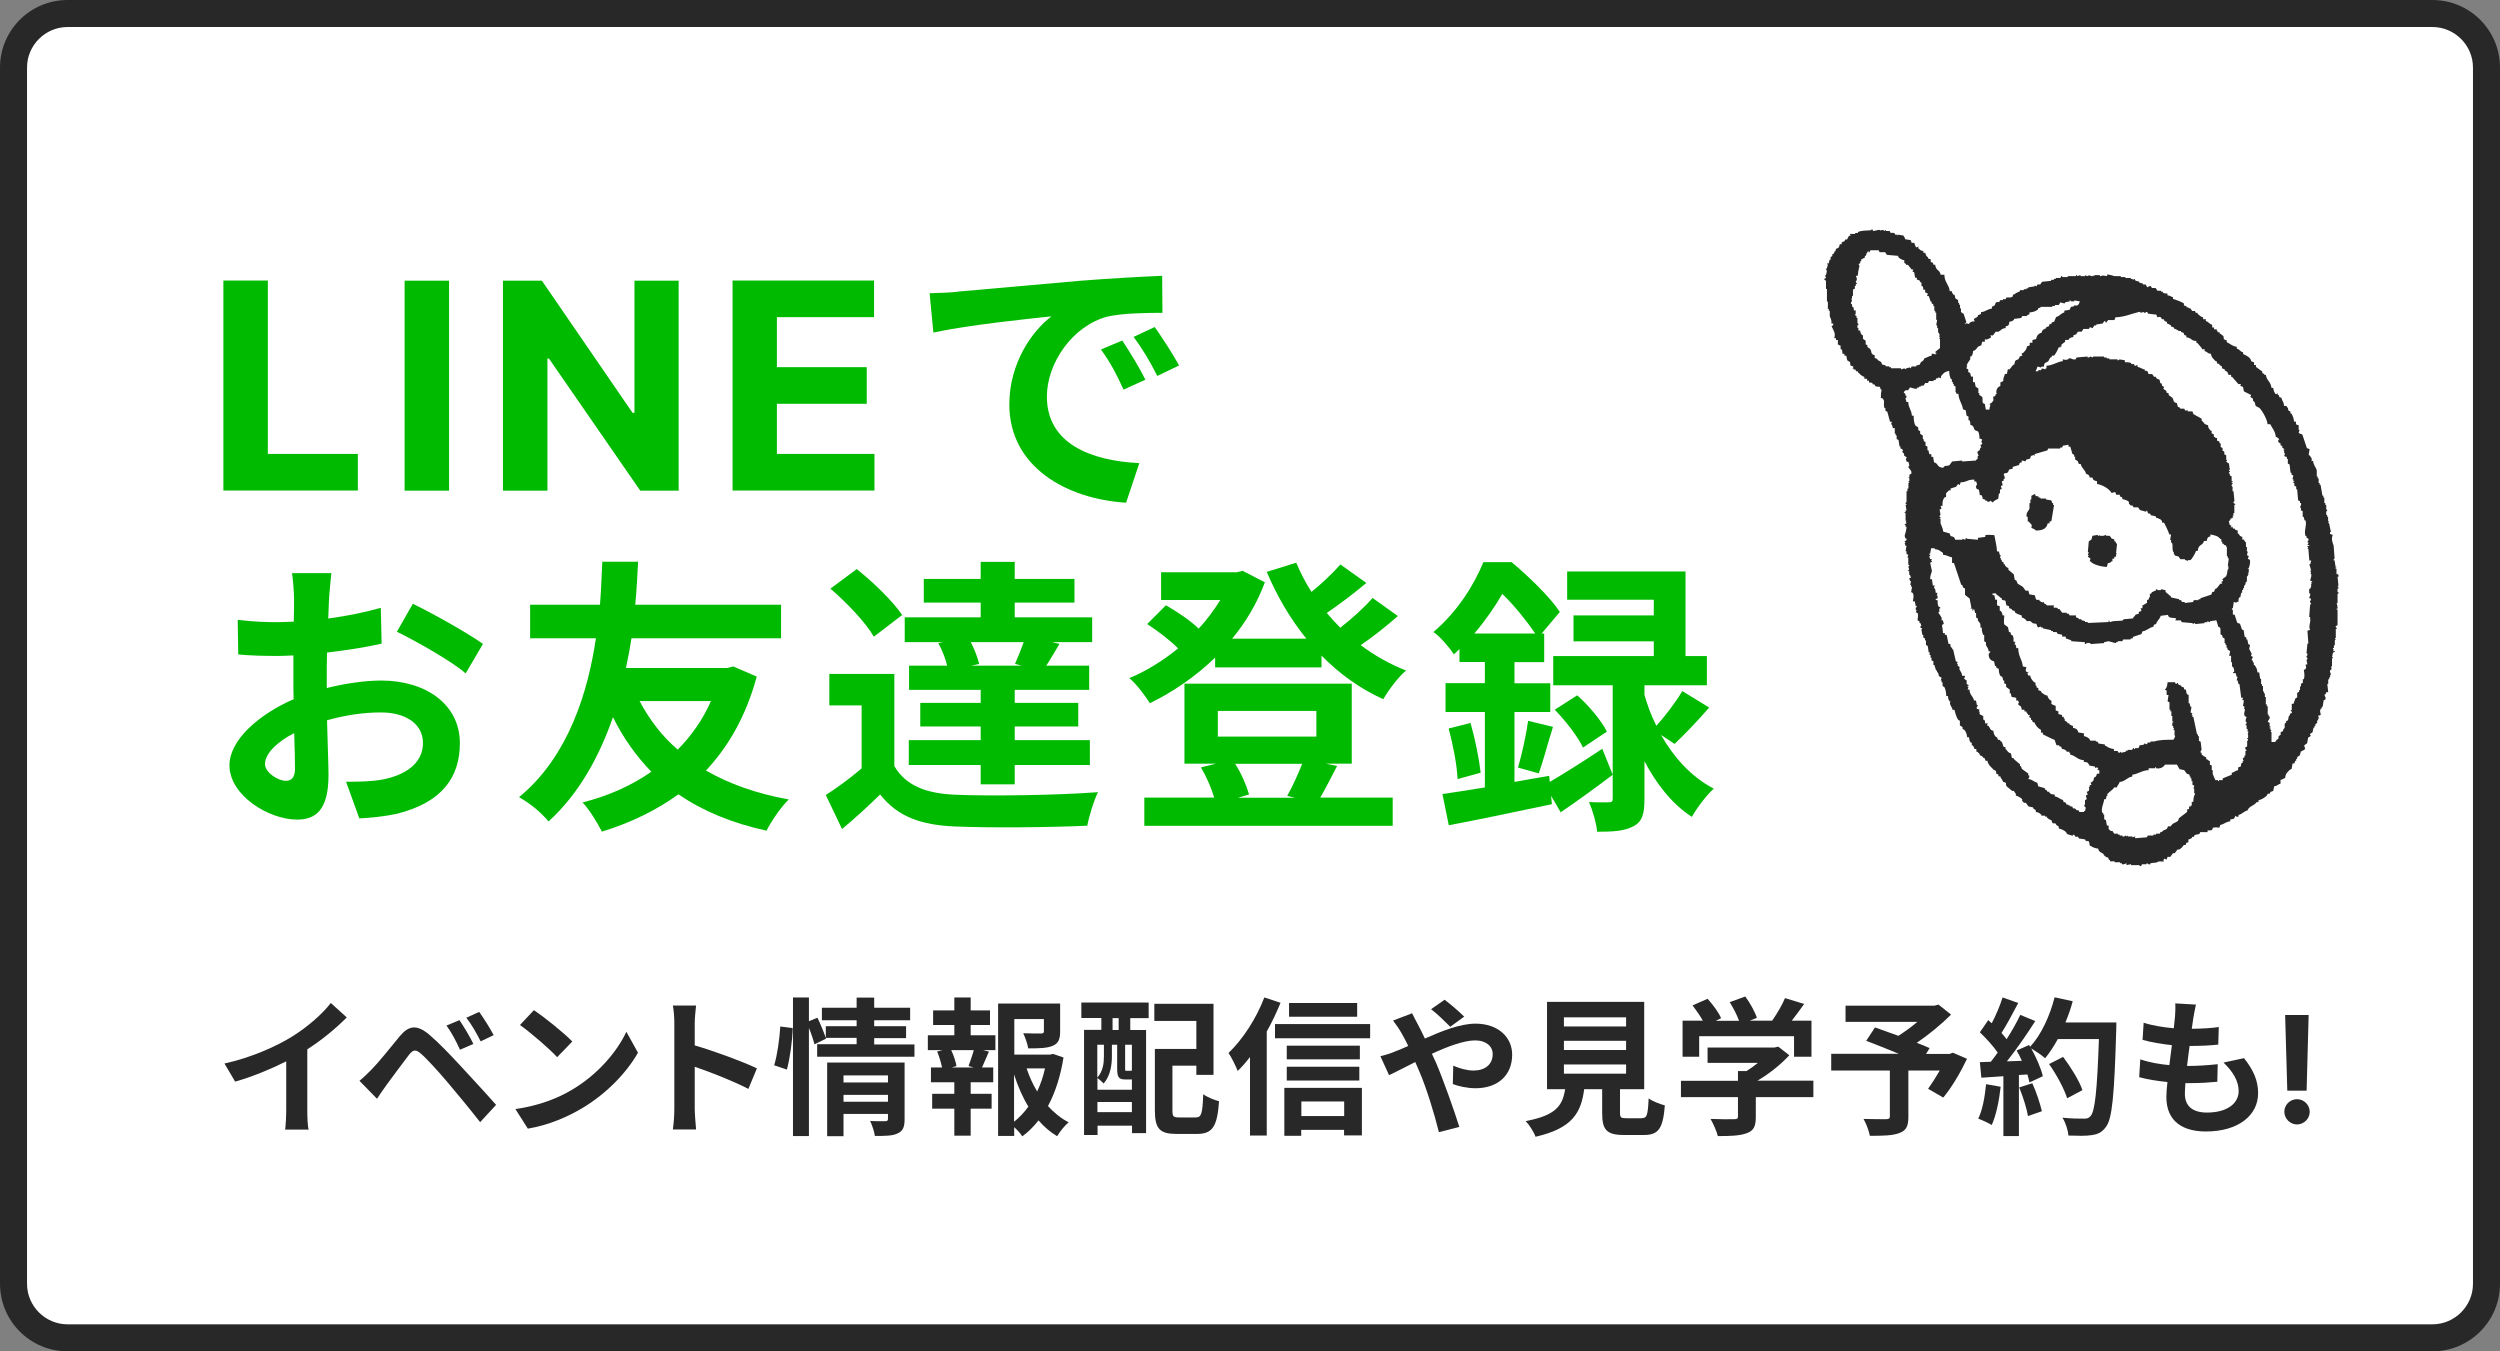
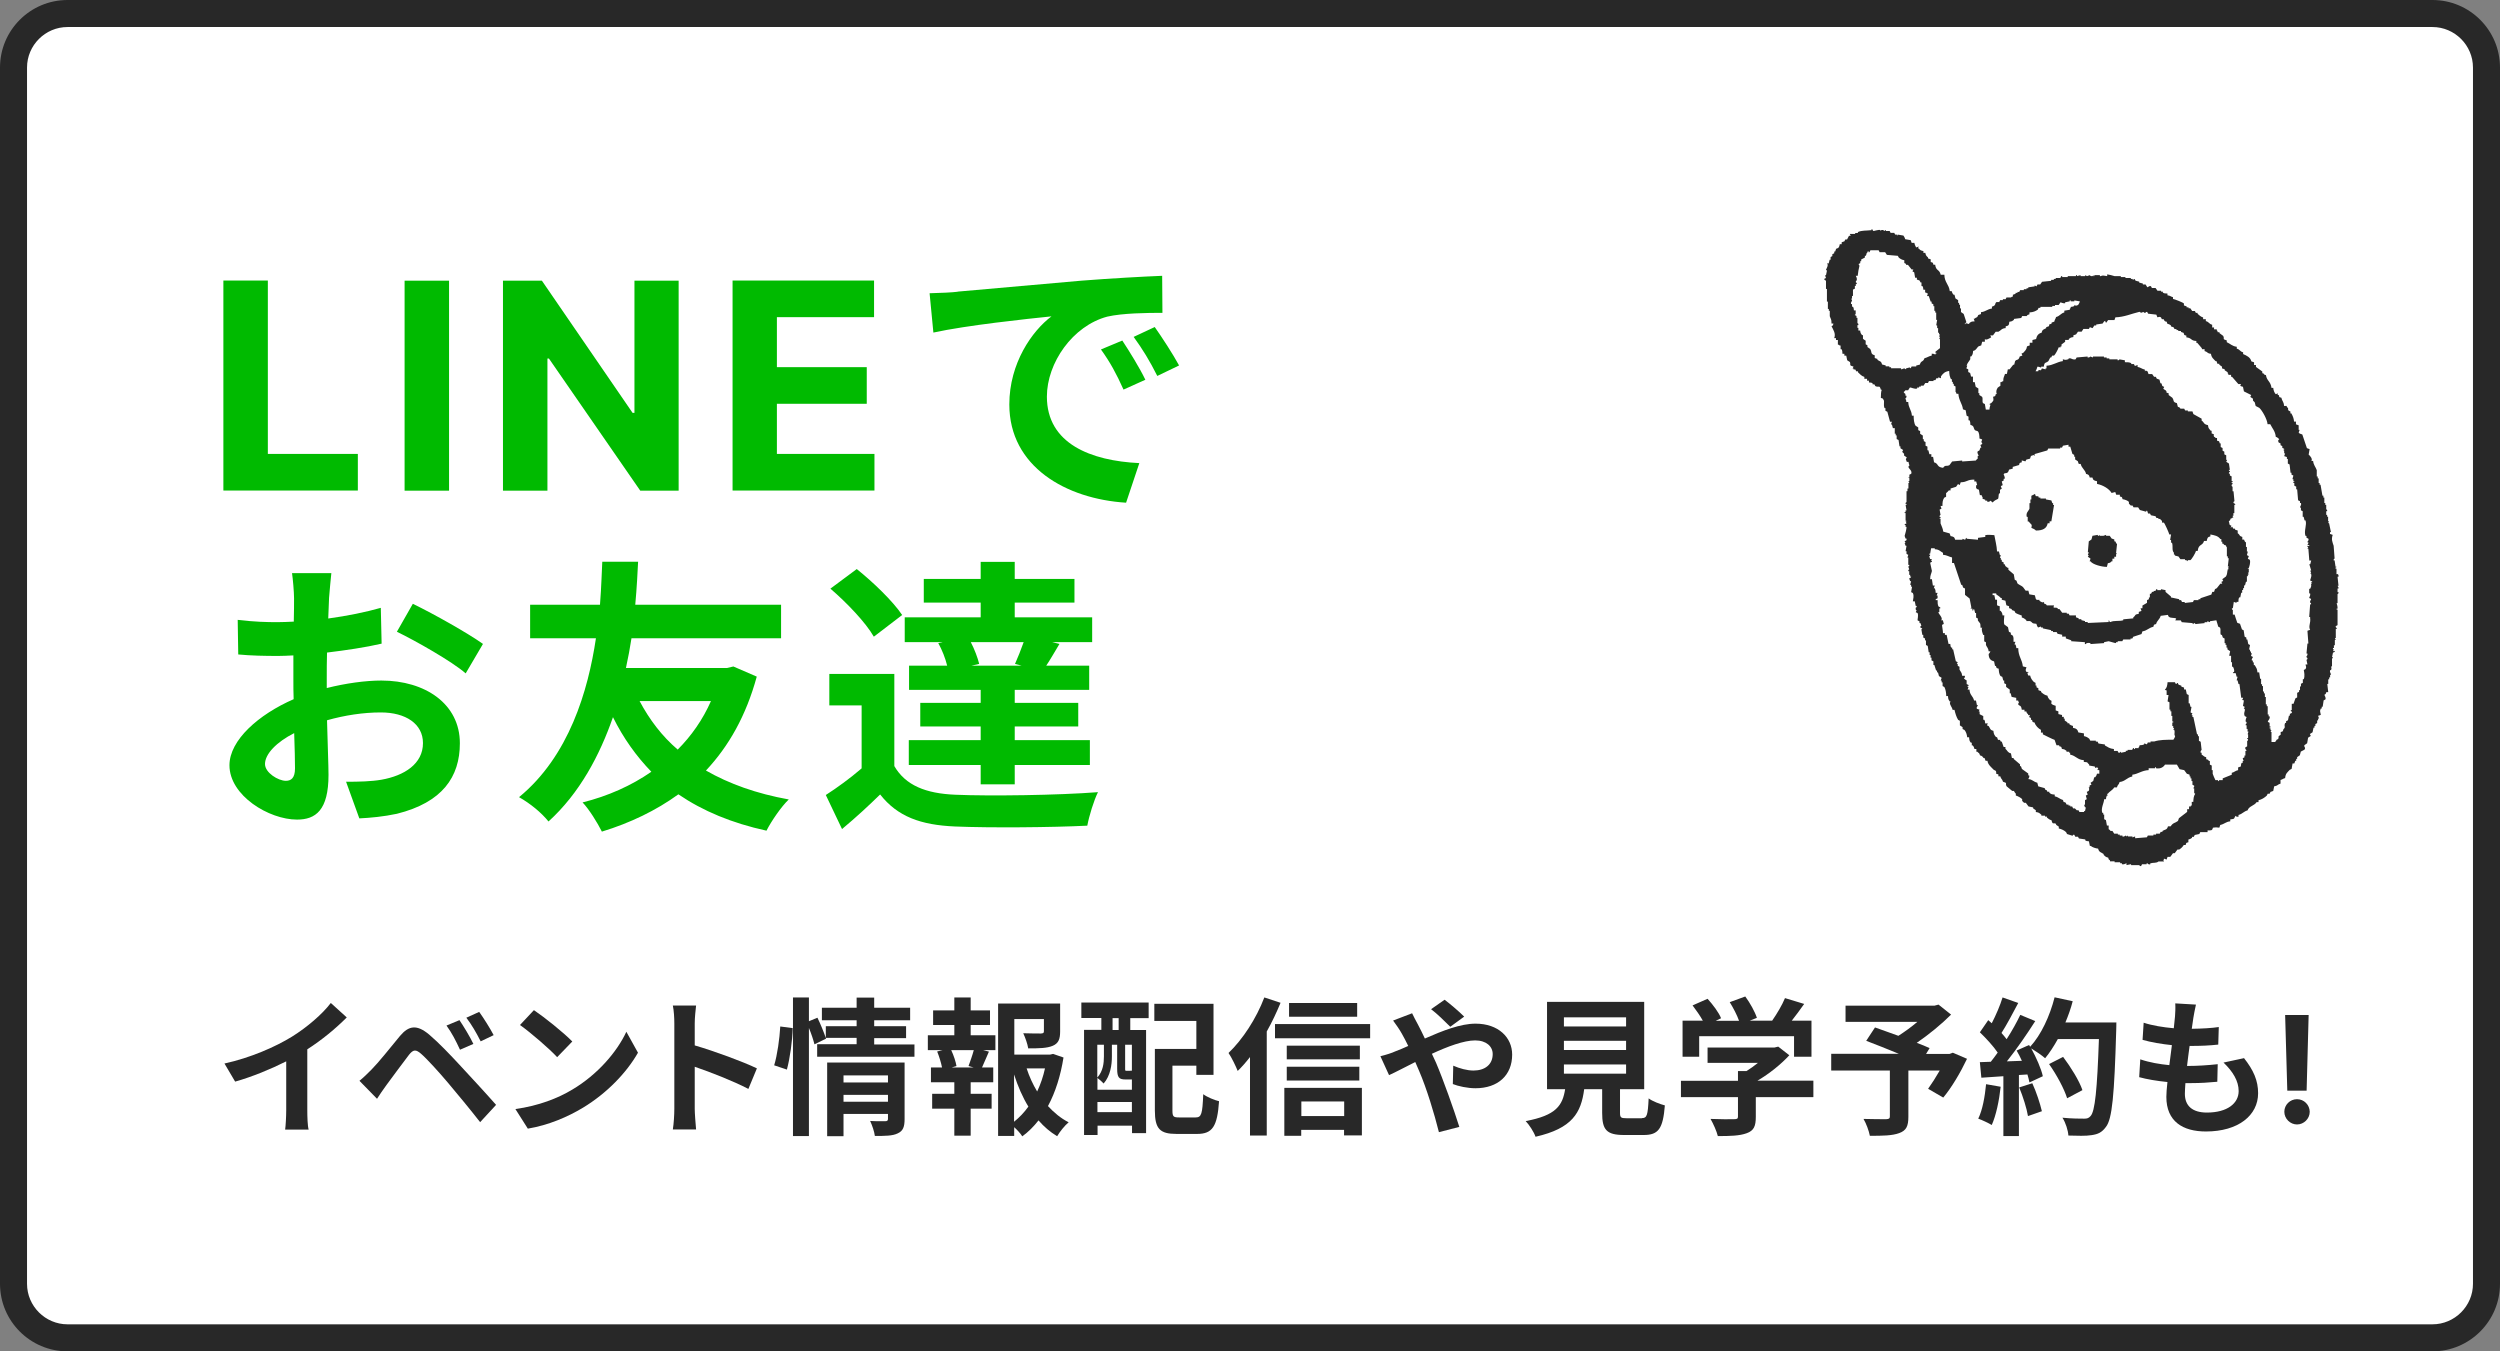
<svg xmlns="http://www.w3.org/2000/svg" id="_レイヤー_2" data-name="レイヤー 2" viewBox="0 0 185 100">
  <rect x="0" y="0" width="185" height="100" fill="#808080" stroke="none" />
  <defs>
    <style>
      .cls-1 {
        fill: #00ba00;
      }

      .cls-2 {
        fill: #fff;
      }

      .cls-3 {
        fill: #282828;
      }

      .cls-4 {
        fill: #282828;
        fill-rule: evenodd;
      }
    </style>
  </defs>
  <g id="text">
    <g>
      <g>
        <rect class="cls-2" x="1" y="1" width="183" height="98" rx="4" ry="4" />
        <path class="cls-3" d="M180,2c1.65,0,3,1.35,3,3v90c0,1.65-1.35,3-3,3H5c-1.65,0-3-1.35-3-3V5c0-1.65,1.35-3,3-3h175M180,0H5C2.24,0,0,2.24,0,5v90c0,2.76,2.24,5,5,5h175c2.76,0,5-2.24,5-5V5c0-2.76-2.24-5-5-5h0Z" />
      </g>
      <g>
        <path class="cls-1" d="M16.53,20.76h3.29v12.83h6.66v2.71h-9.95v-15.54Z" />
        <path class="cls-1" d="M33.23,36.31h-3.29v-15.54h3.29v15.54Z" />
        <path class="cls-1" d="M50.22,36.31h-2.84l-6.76-9.78h-.11v9.78h-3.29v-15.54h2.88l6.71,9.78h.14v-9.78h3.27v15.54Z" />
        <path class="cls-1" d="M54.21,20.76h10.47v2.71h-7.19v3.7h6.65v2.71h-6.65v3.71h7.22v2.71h-10.5v-15.54Z" />
        <path class="cls-1" d="M70.87,21.58c1.77-.15,5.28-.47,9.15-.81,2.18-.17,4.49-.3,5.98-.36l.02,2.74c-1.13,0-2.95.02-4.08.28-2.56.68-4.47,3.42-4.47,5.92,0,3.48,3.25,4.75,6.84,4.92l-.98,2.93c-4.45-.28-8.64-2.67-8.64-7.27,0-3.06,1.69-5.45,3.12-6.52-1.84.19-6.28.66-8.74,1.2l-.28-2.91c.85-.02,1.67-.06,2.07-.11ZM84.76,28.1l-1.62.73c-.53-1.18-.98-2.01-1.67-2.97l1.58-.66c.51.77,1.3,2.05,1.71,2.91ZM87.24,27.05l-1.6.77c-.58-1.15-1.07-1.95-1.75-2.89l1.56-.73c.53.75,1.35,2.01,1.8,2.84Z" />
        <path class="cls-1" d="M24.16,50.92c1.43-.36,2.89-.56,4.06-.56,3.25,0,5.81,1.73,5.81,4.64,0,2.5-1.3,4.38-4.66,5.22-.98.21-1.95.3-2.78.34l-.98-2.71c.96,0,1.86-.02,2.61-.15,1.71-.3,3.08-1.18,3.08-2.71,0-1.43-1.28-2.27-3.12-2.27-1.3,0-2.67.21-3.98.58.04,1.69.11,3.31.11,4.04,0,2.63-.96,3.31-2.33,3.31-2.07,0-5-1.77-5-4.02,0-1.86,2.16-3.76,4.75-4.89-.02-.49-.02-.98-.02-1.47v-1.77c-.41.02-.79.04-1.13.04-.96,0-2.03-.02-2.95-.11l-.04-2.56c1.24.15,2.16.17,2.93.17.38,0,.79-.02,1.22-.04.02-.75.02-1.37.02-1.73,0-.45-.09-1.47-.15-1.86h2.91c-.04.38-.13,1.3-.17,1.84-.02.47-.04.98-.06,1.52,1.39-.19,2.78-.47,3.89-.79l.06,2.65c-1.2.28-2.65.49-4.04.66-.02.64-.02,1.28-.02,1.9v.75ZM21.83,56.86c0-.53-.02-1.5-.06-2.61-1.3.66-2.16,1.54-2.16,2.29,0,.64.98,1.24,1.54,1.24.38,0,.68-.19.68-.92ZM30.55,44.68c1.62.79,4.08,2.18,5.19,2.97l-1.28,2.18c-1-.88-3.76-2.44-5.09-3.08l1.18-2.07Z" />
        <path class="cls-1" d="M56,50.07c-.79,2.89-2.07,5.15-3.76,6.95,1.71.98,3.74,1.71,6.13,2.14-.56.53-1.3,1.62-1.65,2.31-2.56-.56-4.7-1.45-6.52-2.69-1.65,1.2-3.57,2.12-5.66,2.76-.32-.64-.94-1.65-1.43-2.16,1.88-.47,3.61-1.24,5.09-2.27-1.11-1.15-2.07-2.48-2.84-4.04-.98,2.82-2.46,5.62-4.77,7.72-.53-.66-1.35-1.33-2.18-1.8,3.7-3.04,5.11-7.87,5.69-11.76h-4.87v-2.48h5.17c.11-1.39.13-2.52.17-3.18h2.65c-.04.77-.09,1.88-.21,3.18h10.79v2.48h-11.07c-.11.71-.24,1.43-.41,2.2h7.48l.47-.11,1.73.75ZM47.33,51.88c.73,1.37,1.65,2.59,2.82,3.59,1-1,1.86-2.22,2.46-3.59h-5.28Z" />
        <path class="cls-1" d="M66.18,56.69c.83,1.43,2.33,2.03,4.51,2.12,2.56.11,7.61.04,10.56-.19-.3.6-.66,1.77-.79,2.48-2.65.13-7.18.17-9.79.06-2.54-.11-4.25-.73-5.54-2.37-.85.83-1.73,1.65-2.82,2.56l-1.2-2.52c.83-.53,1.8-1.24,2.65-1.97v-4.66h-2.39v-2.33h4.81v6.82ZM64.66,47.11c-.6-1.05-2.01-2.52-3.21-3.55l1.95-1.45c1.2.96,2.67,2.37,3.36,3.4l-2.09,1.6ZM69.73,47.52h-2.78v-1.84h5.62v-1.09h-4.21v-1.75h4.21v-1.26h2.52v1.26h4.42v1.75h-4.42v1.09h5.73v1.84h-2.95l.53.13c-.36.6-.68,1.16-.98,1.61h3.18v1.79h-5.51v.96h4.7v1.75h-4.7v1.01h5.56v1.84h-5.56v1.43h-2.52v-1.43h-5.32v-1.84h5.32v-1.01h-4.47v-1.75h4.47v-.96h-5.3v-1.79h2.82c-.13-.54-.38-1.18-.66-1.67l.3-.06ZM75.11,49.13c.21-.47.45-1.07.64-1.61h-3.91c.28.54.51,1.16.62,1.61l-.58.13h3.72l-.49-.13Z" />
-         <path class="cls-1" d="M103.45,45.58c-.85.75-1.84,1.54-2.76,2.16,1.03.77,2.16,1.41,3.36,1.88-.58.47-1.3,1.45-1.69,2.12-1.71-.77-3.25-1.88-4.57-3.23v.88h-7.87v-.73c-1.45,1.41-3.12,2.54-4.83,3.38-.34-.55-1-1.43-1.52-1.86,1.24-.51,2.48-1.28,3.61-2.2-.6-.6-1.52-1.3-2.29-1.8l1.39-1.39c.81.47,1.82,1.13,2.42,1.73.62-.66,1.15-1.39,1.6-2.12h-4.38v-2.05h5.6l.43-.11,1.65.85c-.58,1.56-1.41,2.95-2.42,4.17h5.49c-1.18-1.45-2.16-3.12-2.93-4.94l2.18-.68c.32.75.68,1.47,1.13,2.16.79-.64,1.58-1.39,2.14-2.03l1.92,1.37c-.92.77-1.99,1.58-2.93,2.22.32.38.66.75,1,1.09.88-.68,1.8-1.52,2.39-2.2l1.86,1.33ZM98.94,56.69c-.45.88-.88,1.71-1.24,2.33h5.36v2.09h-18.38v-2.09h5.17c-.21-.71-.58-1.56-.98-2.23l1.11-.28h-2.33v-5.92h12.38v5.92h-1.92l.83.17ZM90.12,54.51h7.29v-1.9h-7.29v1.9ZM91.4,56.52c.47.73.85,1.63,1.03,2.27l-.81.24h4.21l-.58-.13c.36-.64.81-1.6,1.11-2.38h-4.96Z" />
-         <path class="cls-1" d="M114.7,57.85c1.07-.62,2.48-1.52,3.87-2.44l.77,1.92c-1.26.96-2.63,1.95-3.85,2.78l-.71-1.22.06.62c-2.65.56-5.47,1.15-7.63,1.56l-.47-2.31c.9-.13,1.97-.3,3.14-.49v-5.58h-2.91v-2.14h2.91v-1.56h-1.88v-.96c-.13.13-.28.26-.41.39-.32-.49-1.03-1.33-1.52-1.65,1.8-1.52,3.03-3.53,3.7-5.17h2.09c1.26,1.05,2.82,2.56,3.57,3.68l-1.35,1.6h.19v2.12h-2.2v1.56h2.65v2.13h-2.65v5.17l2.57-.45.04.43ZM108.82,53.5c.34,1.18.64,2.69.75,3.68l-1.71.47c-.04-1.03-.34-2.56-.66-3.74l1.62-.41ZM113.61,46.88c-.6-.88-1.54-2.07-2.44-2.93-.53.92-1.22,1.93-2.07,2.93h4.51ZM112.33,56.8c.28-.94.62-2.46.75-3.46l1.84.45c-.38,1.2-.73,2.56-1.05,3.44l-1.54-.43ZM122.91,54.38c.9,1.58,2.18,3.08,3.91,3.98-.51.45-1.26,1.43-1.62,2.09-1.52-.98-2.67-2.52-3.51-4.12v2.8c0,1.07-.15,1.67-.81,2.01-.66.36-1.49.41-2.69.41-.06-.64-.32-1.54-.6-2.2.6.04,1.24.02,1.45.02.24,0,.3-.06.3-.28v-8.38h-4.4v-2.16h7.44v-1.09h-5.94v-1.92h5.94v-1.16h-6.41v-2.09h8.76v6.26h1.58v2.16h-4.62v.71c.21.73.49,1.52.88,2.29.66-.73,1.45-1.77,1.92-2.57l1.99,1.22c-.85.98-1.82,1.99-2.56,2.69l-1-.66ZM116.71,51.45c.85.75,1.8,1.88,2.2,2.69l-1.77,1.18c-.36-.79-1.28-1.97-2.09-2.8l1.67-1.07Z" />
      </g>
      <g>
        <path class="cls-3" d="M22.74,82.15c0,.48.02,1.17.1,1.44h-1.74c.04-.26.08-.96.08-1.44v-3.61c-1.13.57-2.51,1.14-3.78,1.5l-.79-1.34c1.92-.42,3.77-1.23,5-1.99,1.11-.69,2.25-1.67,2.87-2.49l1.18,1.07c-.84.84-1.83,1.66-2.92,2.36v4.5Z" />
        <path class="cls-3" d="M27.49,79.15c.51-.51,1.36-1.58,2.11-2.49.66-.78,1.25-.86,2.16-.1.74.63,1.56,1.5,2.24,2.23.74.8,1.91,2.06,2.71,2.97l-1.18,1.28c-.7-.9-1.71-2.12-2.35-2.88-.68-.81-1.62-1.84-2.02-2.18-.38-.33-.57-.33-.89.07-.43.55-1.22,1.64-1.67,2.24-.25.34-.52.74-.7,1.02l-1.3-1.33c.33-.27.57-.51.9-.84ZM35.03,77.25l-.99.43c-.32-.69-.59-1.22-1-1.79l.96-.4c.31.46.79,1.25,1.03,1.76ZM36.53,76.6l-.96.46c-.35-.69-.65-1.2-1.06-1.75l.95-.43c.32.44.81,1.22,1.07,1.72Z" />
        <path class="cls-3" d="M42.35,80.63c1.87-1.11,3.31-2.79,4-4.28l.86,1.55c-.84,1.48-2.3,3-4.07,4.07-1.11.67-2.53,1.29-4.08,1.55l-.92-1.45c1.72-.24,3.15-.8,4.21-1.44ZM42.35,77.07l-1.12,1.16c-.57-.62-1.95-1.81-2.75-2.38l1.03-1.1c.77.52,2.2,1.66,2.84,2.32Z" />
        <path class="cls-3" d="M55.38,80.58c-1.13-.59-2.78-1.23-3.97-1.64v3.11c0,.32.06,1.09.1,1.53h-1.72c.07-.43.11-1.09.11-1.53v-6.31c0-.4-.03-.95-.11-1.33h1.72c-.04.39-.1.87-.1,1.33v1.62c1.47.43,3.59,1.21,4.6,1.7l-.63,1.52Z" />
        <path class="cls-3" d="M57.29,78.83c.23-.75.4-1.98.45-2.87l.92.12c-.02.91-.2,2.22-.43,3.07l-.95-.32ZM67.67,77.27v.93h-7.2v-.93h2.92v-.47h-2.28l.02.06-.86.42c-.08-.32-.23-.78-.41-1.21v8h-1.18v-10.26h1.18v1.76l.63-.26c.23.47.48,1.09.62,1.5v-.87h2.28v-.44h-2.57v-.93h2.57v-.75h1.3v.75h2.66v.93h-2.66v.44h2.36v.88h-2.36v.47h2.99ZM66.94,82.81c0,.57-.11.88-.51,1.06-.38.19-.93.19-1.69.19-.04-.32-.2-.79-.35-1.11.45.03.97.02,1.11.02.15,0,.21-.04.21-.18v-.36h-3.29v1.65h-1.21v-5.45h5.73v4.19ZM62.42,79.58v.52h3.29v-.52h-3.29ZM65.71,81.53v-.51h-3.29v.51h3.29Z" />
        <path class="cls-3" d="M71.82,76.61h1.84v1.1h-.91l.43.11c-.19.41-.35.84-.51,1.17h.83v1.1h-1.67v.85h1.55v1.1h-1.55v2h-1.21v-2h-1.64v-1.1h1.64v-.85h-1.73v-1.1h.82c-.07-.35-.21-.81-.36-1.18l.4-.1h-1.09v-1.1h1.96v-.76h-1.57v-1.08h1.57v-.96h1.21v.96h1.43v1.08h-1.43v.76ZM71.67,78.89c.12-.33.29-.8.39-1.18h-1.67c.19.4.34.87.39,1.18l-.35.1h1.61l-.35-.1ZM78.7,78.25c-.21,1.33-.59,2.56-1.15,3.6.45.49.96.91,1.53,1.2-.29.24-.66.7-.85,1.03-.52-.31-.97-.7-1.38-1.17-.35.45-.75.85-1.2,1.18-.14-.22-.37-.47-.6-.68v.65h-1.19v-9.8h4.59v2.07c0,.56-.12.88-.55,1.06-.42.18-1.01.19-1.81.19-.06-.35-.22-.8-.37-1.12.54.02,1.14.02,1.31.02.17-.01.22-.04.22-.17v-.9h-2.19v2.63h2.65l.22-.05.78.27ZM75.04,83.01c.4-.32.75-.69,1.06-1.12-.43-.7-.78-1.51-1.06-2.38v3.5ZM75.97,79.06c.2.61.46,1.18.78,1.71.25-.53.45-1.11.58-1.71h-1.36Z" />
        <path class="cls-3" d="M80.01,74.19h4.99v1.15h-1.36v.88h1.17v7.63h-1.04v-.55h-2.55v.69h-1v-7.78h1.28v-.88h-1.48v-1.15ZM83.28,79.88c-.47,0-.61-.14-.61-.79v-1.78h-.39v.87c0,.62-.11,1.43-.61,2-.1-.11-.33-.32-.46-.41v.87h2.55v-.76h-.47ZM81.2,77.31v2.43c.43-.47.49-1.08.49-1.57v-.86h-.49ZM83.76,82.3v-.75h-2.55v.75h2.55ZM82.78,75.34h-.45v.88h.45v-.88ZM83.76,77.31h-.5v1.78c0,.14.01.15.1.15h.2c.1,0,.12,0,.14-.03.01.01.03.03.06.04v-1.95ZM88.48,82.69c.43,0,.5-.26.56-1.72.27.21.83.44,1.17.52-.13,1.86-.48,2.42-1.62,2.42h-1.53c-1.22,0-1.6-.37-1.6-1.73v-4.56h3.07v-2.07h-3.11v-1.27h4.38v5.26h-1.27v-.68h-1.77v3.31c0,.46.07.52.5.52h1.23Z" />
        <path class="cls-3" d="M94.76,74.21c-.29.7-.63,1.43-1.02,2.12v7.7h-1.24v-5.81c-.3.39-.6.73-.91,1.03-.12-.31-.46-1.02-.68-1.33,1.04-.99,2.06-2.55,2.65-4.11l1.21.4ZM101.39,75.78v1.05h-7.04v-1.05h7.04ZM95.04,80.5h5.74v3.52h-1.32v-.41h-3.17v.44h-1.25v-3.55ZM100.63,78.39h-5.41v-1.01h5.41v1.01ZM95.22,78.94h5.37v1.02h-5.37v-1.02ZM100.43,75.24h-5.04v-1.02h5.04v1.02ZM96.3,81.51v1.08h3.17v-1.08h-3.17Z" />
        <path class="cls-3" d="M104.49,74.97c.1.2.32.65.44.85.17.32.34.67.51,1.03,1.32-.58,2.64-1.1,3.75-1.1,1.69,0,2.71,1.02,2.71,2.29,0,1.53-1.05,2.49-2.72,2.49-.58,0-1.27-.15-1.67-.31l.03-1.36c.48.21,1.03.36,1.5.36.84,0,1.42-.44,1.42-1.22,0-.56-.47-1.01-1.3-1.01s-2.04.45-3.2.99l.31.67c.51,1.19,1.34,3.52,1.72,4.74l-1.51.39c-.34-1.36-.9-3.22-1.46-4.52l-.29-.67c-.78.39-1.47.76-1.94.97l-.64-1.4c.42-.1.9-.26,1.08-.35.32-.12.65-.26.98-.41-.16-.33-.32-.64-.48-.92-.15-.27-.42-.67-.64-.96l1.41-.54ZM107.32,75.98c-.39-.39-.99-.98-1.42-1.3l1-.7c.4.3,1.07.87,1.45,1.25l-1.03.75Z" />
        <path class="cls-3" d="M121.5,82.74c.37,0,.44-.19.5-1.46.27.21.86.43,1.2.52-.14,1.74-.48,2.19-1.57,2.19h-1.45c-1.31,0-1.62-.4-1.62-1.63v-1.76h-1.33c-.23,1.75-.88,2.9-3.6,3.52-.12-.35-.47-.89-.73-1.16,2.26-.42,2.73-1.16,2.92-2.36h-1.34v-6.46h7.19v6.46h-1.79v1.75c0,.35.07.4.48.4h1.14ZM115.73,75.96h4.6v-.68h-4.6v.68ZM115.73,77.7h4.6v-.68h-4.6v.68ZM115.73,79.45h4.6v-.68h-4.6v.68Z" />
        <path class="cls-3" d="M134.16,81.19h-4.23v1.46c0,.68-.14,1.02-.68,1.21-.52.19-1.2.21-2.13.21-.09-.37-.34-.92-.54-1.27.7.03,1.52.03,1.74.02.23,0,.29-.04.29-.2v-1.43h-4.22v-1.21h4.22v-.72h.63c.29-.18.58-.39.85-.61h-3.73v-1.13h4.94l.29-.07.82.64c-.62.67-1.47,1.36-2.36,1.88h4.14v1.21ZM125.74,78.2h-1.23v-2.67h1.5c-.2-.36-.5-.79-.76-1.13l1.11-.49c.39.43.83,1.01,1,1.44l-.4.19h1.73c-.15-.43-.43-.96-.69-1.38l1.15-.42c.35.47.72,1.14.86,1.58l-.53.21h1.66c.36-.52.74-1.16.95-1.67l1.42.43c-.3.43-.62.86-.92,1.24h1.46v2.67h-1.29v-1.52h-7.02v1.52Z" />
        <path class="cls-3" d="M145.56,78.35c-.49,1.03-1.14,2.13-1.76,2.87l-1.12-.65c.26-.36.58-.86.86-1.35h-2.32v3.42c0,.69-.15,1.02-.68,1.21-.51.19-1.22.2-2.17.2-.07-.37-.27-.91-.47-1.25.65.02,1.46.02,1.68.02.21-.01.27-.05.27-.22v-3.38h-4.34v-1.24h5c-.81-.34-1.71-.69-2.41-.96l.65-.99c.49.18,1.11.39,1.73.62.47-.3.97-.66,1.4-1.03h-5.31v-1.2h6.58l.3-.08.93.74c-.7.7-1.62,1.46-2.54,2.09.36.14.69.26.95.39l-.26.43h1.74l.24-.09,1.07.46Z" />
        <path class="cls-3" d="M148.05,80.41c-.11,1.03-.34,2.13-.66,2.84-.23-.14-.72-.37-1-.47.32-.65.49-1.63.58-2.55l1.08.19ZM156.61,75.65s0,.44-.01.6c-.14,4.82-.3,6.56-.76,7.14-.31.42-.59.54-1.06.61-.4.07-1.08.05-1.72.03-.02-.37-.2-.95-.44-1.32.69.07,1.32.07,1.62.07.21,0,.33-.04.46-.19.33-.34.49-1.95.62-5.7h-3.04c-.3.54-.61,1.02-.94,1.42-.22-.2-.7-.53-1.03-.73.38.69.74,1.51.86,2.06l-.99.46c-.03-.18-.09-.37-.15-.59l-.63.04v4.52h-1.15v-4.43l-1.63.11-.11-1.15.81-.03c.17-.21.34-.44.51-.68-.32-.47-.86-1.06-1.32-1.5l.62-.9c.09.08.18.15.26.23.31-.6.63-1.34.8-1.91l1.16.41c-.4.76-.85,1.61-1.24,2.22.14.15.27.32.38.46.4-.62.75-1.25,1.01-1.8l1.11.46c-.62.97-1.39,2.09-2.1,2.98l1.11-.04c-.12-.26-.25-.53-.39-.76l.92-.41.08.13c.81-.87,1.46-2.28,1.81-3.66l1.34.29c-.14.54-.33,1.07-.54,1.57h3.75ZM150.39,80.16c.3.65.58,1.51.71,2.07l-1.03.36c-.09-.56-.37-1.45-.65-2.12l.97-.31ZM152.97,81.28c-.21-.69-.78-1.75-1.34-2.54l1.04-.53c.57.76,1.2,1.77,1.43,2.46l-1.13.6Z" />
        <path class="cls-3" d="M166.04,78.28c.73.92,1.06,1.69,1.06,2.62,0,1.64-1.47,2.83-3.86,2.83-1.72,0-2.93-.75-2.93-2.56,0-.26.03-.65.08-1.1-.79-.08-1.51-.2-2.09-.36l.08-1.32c.7.24,1.44.36,2.15.43.07-.48.12-.99.19-1.48-.76-.08-1.53-.21-2.17-.39l.08-1.27c.63.21,1.44.34,2.23.41.04-.33.07-.63.09-.87.02-.3.04-.6.02-.97l1.53.09c-.09.4-.14.68-.19.97-.03.19-.07.47-.12.82.78-.01,1.48-.05,2-.13l-.04,1.3c-.65.07-1.24.1-2.12.1-.07.48-.13,1-.19,1.48h.08c.67,0,1.47-.05,2.19-.13l-.03,1.3c-.62.06-1.25.1-1.92.1h-.44c-.02.32-.04.59-.04.79,0,.89.55,1.39,1.63,1.39,1.52,0,2.35-.69,2.35-1.59,0-.74-.42-1.44-1.12-2.11l1.53-.33Z" />
        <path class="cls-3" d="M169.04,82.27c0-.51.42-.93.94-.93s.93.42.94.93c0,.52-.44.94-.94.94s-.94-.42-.94-.94ZM170.69,80.71h-1.43l-.16-5.6h1.74l-.15,5.6Z" />
      </g>
      <g>
        <path class="cls-4" d="M172.9,42.49v-.41h-.07v-.07c.02-.09.09.02.07-.07h-.07c-.02-.16-.04-.31-.07-.47h-.07c-.02-.11.06-.12.07-.14-.02-.31-.05-.63-.07-.94-.09-.28-.19-.47-.07-.81-.07-.02-.13-.05-.2-.07v-.13h.07c-.05-.22-.09-.45-.14-.67h-.07s.05-.09.07-.13h-.07v-.34h-.07v-.14h-.07v-.27h.07c.02-.15-.07-.13-.07-.13v-.34h-.07v-.14h-.07v-.4h-.07v-.14h-.07c-.05-.27-.09-.54-.14-.81h-.07v-.13h-.07v-.34h-.07v-.14h-.07v-.47c-.08-.23-.24-.37-.27-.68h-.13c.11-.14-.08-.37-.2-.47.02-.13.05-.27.07-.41-.07-.02-.14-.04-.2-.07-.11-.34-.22-.67-.34-1.01-.07-.02-.14-.05-.2-.07l-.07-.07c.02-.07.05-.14.07-.2h-.07v-.34c-.07-.02-.14-.05-.2-.07v-.2h-.14c-.02-.26-.1-.42-.2-.61h-.07v-.14s-.09-.04-.14-.07c-.1-.19.06-.12-.13-.27v-.07h-.2c-.02-.33-.14-.33-.2-.61-.27-.07-.09-.03-.2-.2h-.07v-.13s-.09.05-.13.07c-.1-.05-.19-.3-.2-.47h-.13c-.06-.49-.35-.51-.41-.94-.17-.05-.11-.04-.2-.14h-.07v-.13c-.16-.11-.31-.23-.47-.34v-.14h-.14v-.2l-.2-.07c-.07-.3-.35-.43-.61-.54v-.13c-.26-.07-.21-.2-.47-.27v-.14c-.34-.04-.47-.22-.74-.34v-.13c-.38-.11-.13-.11-.27-.34-.09-.07-.18-.14-.27-.2v-.07h-.13c-.04-.14,0-.06-.07-.14v-.07h-.2v-.14h-.14v-.2c-.26-.07-.21-.2-.47-.27v-.14h-.2v-.13c-.2-.06-.27-.16-.41-.27v-.07h-.13s-.05-.09-.07-.14h-.2c-.05-.07-.09-.13-.14-.2h-.13v-.07h-.14v-.07c-.07-.02-.13-.04-.2-.07v-.14c-.04-.07-.68-.32-.81-.34v-.13c-.2-.05-.17-.11-.41-.14v-.13c-.17-.01-.24,0-.34-.07v-.07h-.13v-.07h-.27c-.05-.07-.09-.14-.14-.2h-.27s-.05-.09-.07-.13c-.14-.06-.21.09-.27.07-.05-.07-.09-.13-.13-.2h-.2v-.07c-.09-.02-.18-.04-.27-.07v-.07c-.09-.02-.18-.05-.27-.07-.02-.05-.05-.09-.07-.13-.05.02-.09.04-.14.07v-.07h-.14v-.07h-.4v-.07h-.34v-.07h-.47c-.12-.04-.39-.11-.54-.13v.13c-.27-.04-.34-.07-.47,0h-.07v-.07h-.41v.07h-.07v-.07c-.1,0,.03.05-.07.07-.15.03-.2-.07-.2-.07-.07.02-.13.04-.2.07-.05-.02-.09-.04-.14-.07v.07h-.34v-.07c-.09.02-.18.04-.27.07v-.07h-.07v.07h-.61v.07h-.41v-.07h-.07s-.05.09-.07.14h-.34v.07h-.14v.07h-.2v.07c-.22.02-.45.05-.67.07-.05.07-.09.13-.14.2h-.2s-.05.09-.07.14c-.05-.02-.09-.05-.14-.07v.07c-.16.02-.31.05-.47.07v.07h-.13v.07h-.2v.07h-.27s-.05.09-.07.13h-.13v.07h-.14v.07c-.07.02-.13.05-.2.07v.13c-.14.03-.13.07-.13.07h-.34s-.05.09-.07.13h-.2v.07h-.2s-.04.09-.07.14h-.2c-.16.11,0,.25-.34.34v.14c-.36.05-.45.23-.81.27v.14c-.07.02-.13.04-.2.07-.02.05-.05.09-.07.14-.08.07-.12.04-.2.13h-.07c.02.07.05.14.07.2-.28.01-.24.03-.4.13v.07c-.09-.02-.18-.04-.27-.07v.07h-.07c.03-.08.12-.11.13-.14-.07-.2-.13-.4-.2-.61-.07-.05-.14-.09-.2-.14v-.27h-.07v-.27h-.07v-.14h-.07v-.2c-.07-.05-.13-.09-.2-.13-.02-.09-.05-.18-.07-.27h-.07c-.08-.1-.1-.12-.14-.27h-.14c-.06-.5-.39-.64-.4-1.21h-.27c-.1-.43-.35-.26-.41-.74h-.13c-.05-.18-.02-.15-.2-.2v-.2c-.07-.02-.13-.05-.2-.07v-.07c-.12-.11-.16-.14-.2-.34h-.14v-.13c-.18-.04-.26-.07-.34-.2h-.07s.05-.09.07-.14c-.07.02-.14.05-.2.07-.06-.13-.1-.18-.13-.34h-.2c-.02-.07-.04-.13-.07-.2-.14-.02-.27-.04-.41-.07-.04-.16-.07-.15-.13-.27-.14-.02-.27-.05-.41-.07-.09.02.02.09-.07.07v-.07h-.13s-.05-.09-.07-.13h-.27s-.05-.09-.07-.14h-.27v-.07s-.09.05-.13.07c0,0-.05-.1-.2-.07-.09.02.03.09-.07.07v-.07c-.2-.04-.48.09-.54.07-.05-.01-.03-.15-.13-.13v.07c-.41.05-.69,0-1.01.14v.07h-.2v.07h-.4s.04.09.07.14h-.13c-.05.09-.09.18-.14.27h-.13s-.05.09-.07.14c-.07.02-.14.04-.2.07v.14h-.14c-.04.21-.06.28-.27.34-.02.07-.05.13-.07.2h-.07v.13s-.09.04-.14.07v.14s-.09.05-.13.07v.2h-.07c-.02.09-.05.18-.07.27h-.13c.14.1-.02.36-.07.47l.07.07c-.02.11-.05.22-.07.34h-.07c.02.07.05.13.07.2l-.14.07c.02.09.14.13.14.13v.61h.07v.94h.07v.54h.07v.14h.07v.4c.07.21.13.2.13.54h.14c-.04.16-.02.13-.14.2.13.27.33.54.2.88h.13v.14h.14v.34c.13.04.06-.01.13.07h.07v.27h.07c.06.1.06.16.07.34h.14v.14h.14c.02.11.04.22.07.34.07.05.14.09.2.13.06.11-.02.2.07.27.07.02.14.05.2.07-.02.05-.05.09-.07.14h.07v.07h.13s.05.09.07.14h.13v.07c.15.13.25.28.47.34v.14h.2v.14h.14v.13c.15.02.18,0,.27.07v.07h.13s.05.09.07.13c.28.14.3-.12.41.27h.07c-.07.15-.06.37-.07.61.16.04.13.02.2.14.09.1-.03.34.07.61h.07v.2s.09.05.14.07c.07.25.13.5.2.74h.14c-.02.07-.05.13-.07.2h.07c.02.09.05.18.07.27h.14v.41h.07v.13h.07v.27s.09.04.14.07c.02.16.05.31.07.47h.07v.14c.07.05.13.09.2.13-.02.05-.05.09-.07.14l.14.14v.13c.07.05.13.09.2.14-.02.04-.05.09-.07.13.02.07.05.14.07.2h.13c0,.09.07.27.07.27,0,0-.1.03-.07.14.04.11.28.25.2.47-.05.02-.09.04-.14.07v.2h-.07c0,.1.06-.03.07.07v.2h-.07s.05.09.07.14h-.07v.41h-.07v.2h-.07v.81s-.09.02-.07.13h.07v.07h-.07c.02.14.05.27.07.41h-.07v.13h-.07v.07h.07v.54c.02.09.08-.03.07.07h-.07s.05.09.07.14c-.01.05-.15.03-.14.13h.07v.14h.07c.02.08-.11.61-.14.67.02.07.05.14.07.2h.07c.03.2-.1.13-.14.2.02.05.05.09.07.13h-.07c.02.07.05.14.07.2h.07c-.02.13-.05.27-.07.4h.07v.2s.09.05.13.07c-.02.07-.04.14-.07.2h.07v.54h.07c.03.13-.05.09-.07.13.02.07.05.14.07.2,0,.01-.09.03-.07.14h.07v.27h.07v.13h.07c0,.11-.11.08-.14.14.02.07.05.14.07.2h.07c-.02.09-.05.18-.07.27h.07v.14h.07c-.02.13-.04.27-.07.4.05.02.09.04.13.07.1.22.02.4,0,.61h.14c.02.11.05.22.07.34h.07c.03.11-.07.13-.07.13-.03.2.06.18.07.2-.02.05-.05.09-.07.13.05.02.09.05.14.07.08.18-.02.48,0,.54.05.02.09.05.14.07v.13h.07c.02.07.05.14.07.2,0,0-.11.02-.07.13.05.02.09.05.14.07l-.07.07c.02.13.05.27.07.4h.07v.2s.09.04.13.07v.14h.07v.34s.09.05.13.07c.02.16.05.31.07.47h.07v.2h.07v.2h.07v.2s.09.04.14.07v.27h.07c.05.14.09.27.13.41h.07v.14h.07c.02.09.05.18.07.27.07.04.13.09.2.13-.02.07-.05.14-.07.2h.07v.14h.07v.27s.09.05.13.07c.09.16.14.43.14.67h.13c.01.25.04.26.14.41h.07l-.07.07c0,.22.16.32.2.54h.14c.06.26.14.53.27.74.04.02.09.05.13.07v.34c.07.05.14.09.2.13v.14s.09.05.14.07c.11.13.18.32.2.54h.14c.02.24.03.27.13.4h.07v.2h.07c.08.1.09.11.13.27h.14v.2h.07c.12.14.13.04.2.27.19.05.16.08.27.2h.07c.02.07.05.14.07.2h.14c.03.29.3.49.47.67.05.02.09.05.14.07.13.21-.12.18.2.27v.14h.14c.06.23.14.17.2.4.38.11.13.11.27.34.14.11.27.22.41.34h.13s.06.14.14.2v.14c.14.04.4.18.47.27v.13l.14.14h.13c.07.09.14.18.2.27.11.02.23.04.34.07v.07c.07.05.14.09.2.14v.13c.27.04.24.08.41.2v.07h.27v.07h.14v.07c.12.09.16.15.34.2.1.38.12.14.34.27v.07c.07.04.14.09.2.13v.14c.22.05.4.14.54.27.02.05.04.09.07.14.14.04.27.09.41.13.03-.02.01-.11.13-.07.02.05.05.09.07.14h.2l.07.13c.16.02.31.05.47.07v.07c.1.06.11.05.27.07.02.11.04.22.07.34h.07c.08.09.37.19.54.2.07.28.21.26.41.4v.07c.11.1.16.16.34.2.04.17.03.12.13.2v.07h.34v.07h.41v.07h.13v.07c.15.05.26-.04.34-.07v.14c.11-.02.22-.05.34-.07v.07h.61s.02.1.13.07c.02-.05.05-.09.07-.13h.34v-.07h.07s.04.11.2.07v-.07c.22-.07.46,0,.61-.14h.4v-.07h-.07c.06-.08,0,0,.07-.07v-.07c.07.02.14.05.2.07.02-.07.05-.14.07-.2h.2c.07-.09.13-.18.2-.27h.13c.07-.09.14-.18.2-.27h.13c.13-.08.26-.2.34-.34h.14c.05-.18.02-.15.2-.2v-.2c.15-.04.17-.06.27-.13v-.07h.13s.05-.09.07-.14c.11-.02.22-.04.34-.07.02-.05.05-.09.07-.14h.54v-.13c.28,0,.34.03.4-.2.28-.04.17-.02.47,0,.02-.07.05-.13.07-.2.32-.07.41-.24.74-.27v-.14c.4-.04.24-.08.4-.27l.07.07h.14v-.13c.27-.07.4-.27.67-.34.1-.32.5-.34.67-.61h.14v-.14c.23-.05.45-.19.61-.34.02-.04.05-.09.07-.14h.14s.05-.09.07-.14c.07-.02.14-.04.2-.07.02-.11.05-.22.07-.34.28-.04.24-.14.47-.2v-.27c.18-.05.15-.09.34-.14.03-.35.17-.42.34-.61.05-.02.09-.05.14-.07.02-.13.05-.27.07-.4h.13c.02-.07.05-.14.07-.2h.07v-.14h.07v-.13c.07-.05.13-.09.2-.14.02-.09.05-.18.07-.27.09-.05.18-.09.27-.14.13-.19-.07-.19,0-.34.07-.04.13-.09.2-.14.02-.13.05-.27.07-.41.07-.04.13-.09.2-.13-.02-.05-.05-.09-.07-.14.07-.04.14-.09.2-.13.02-.11.04-.22.07-.34h.07v-.13h.07v-.14s.09-.05.13-.07v-.2h.07v-.14h.07c-.02-.07-.05-.13-.07-.2.07-.02.14-.04.2-.07-.03-.22-.1-.26,0-.47h.07v-.13h.07c.02-.16.05-.31.07-.47.05-.02.09-.05.13-.07.06-.15-.06-.26-.07-.34.04-.07.09.01.14-.2h.14c-.02-.2-.05-.4-.07-.61h.07v-.34h.07v-.14h.07v-.2h.07c0-.08-.12-.18-.07-.34h.07c.08-.21-.02-.2,0-.27h.07v-.61h.07v-.07h-.07c.02-.11.04-.22.07-.34.05-.02.09-.05.14-.07-.03-.15-.08.02-.14-.07l.07-.07-.07-.07v-.07h.07v-.2h.07v-.4h.07s-.05-.09-.07-.14h.07v-.67h.07v-.07s-.11-.03-.07-.14c.04-.02.09-.04.13-.07v-1.15h-.07v-.07h.07c.02-.15-.07-.41-.07-.41h.07v-.67s.09-.02.07-.14h-.07v-.27h.07v-.07s-.05-.09-.07-.13h.07c-.02-.22-.05-.45-.07-.67h.07c.03-.17-.07-.2-.07-.2ZM145.53,27.05c.06-.21.19-.31.27-.47v-.2h.07c.1-.14.12-.16.14-.41.25-.06.24-.21.4-.34.07-.02.14-.05.2-.07.02-.09.05-.18.07-.27h.2v-.2c.09.11.34-.05.47-.13-.02-.05-.05-.09-.07-.14h.2c.07-.09.13-.18.2-.27h.2c.2-.1.23-.25.54-.27v-.13c.22-.05.25-.09.27-.34.21-.03.21-.05.34-.14v-.07c.18-.02.36-.04.54-.07.02-.05.05-.09.07-.14h.34s0-.09.2-.13v-.14c.29-.02.42-.08.61-.2.02-.05.05-.09.07-.14h.13v-.07h.88v-.07h.2v-.07h.27c.05-.07.09-.14.14-.2,0,0,.22.1.34.07v-.07c.11-.02.22-.05.34-.07v-.07h.07v.07h.27v-.07c.14.02.27.05.41.07-.04.16-.07.15-.13.27-.07.02-.14.05-.2.07v-.07h-.07v.07c-.1.05-.11.05-.27.07-.04.14.01.06-.07.14v.07c-.14.02-.27.05-.41.07v.13c-.27.07-.33.27-.61.34-.05.18-.09.15-.13.34-.07.02-.14.05-.2.07v.07c-.17.12-.13-.07-.2.2-.07.02-.13.04-.2.07v.07c-.19.12-.28.08-.34.34-.24.06-.36.22-.41.47-.09.02-.18.05-.27.07v.2h-.2v.2c-.07.02-.13.04-.2.07-.04.27-.14.31-.27.47-.05.02-.09.04-.14.07.02.05.05.09.07.14-.07.02-.14.05-.2.07-.1.34-.21.17-.34.34-.02.09-.05.18-.07.27h-.07c-.09.11-.18.22-.27.34h-.13c-.02.11-.05.23-.07.34h-.14c-.06.22-.13.23-.13.54-.13.04-.06,0-.14.07h-.07v.27c-.07.04-.14.09-.2.14-.11.17-.13.32-.07.47h-.07c-.05.18-.02.15-.2.2.04.31.06.25-.14.47-.05.02-.09.04-.13.07.02.09.04-.02.07.07-.03.11-.06.16-.07.34h-.27c-.02-.14-.04-.27-.07-.41-.05-.02-.09-.05-.14-.07-.08-.17.02-.34-.07-.47-.07-.05-.13-.09-.2-.13v-.14h-.07v-.34c-.07-.04-.13-.09-.2-.13-.02-.11-.05-.22-.07-.34h-.13v-.41h-.14c-.02-.09-.05-.18-.07-.27-.05-.02-.09-.04-.14-.07v-.2s-.09-.04-.14-.07c.02-.07.05-.14.07-.2h-.07ZM153.22,33.12c.05.16.09.31.14.47.05.02.09.05.13.07v.14h.07v.2c.07.05.14.09.2.13.02.07.04.14.07.2h.14c.08.34.33.42.4.74.19.05.22.07.27.27h.2c.05.2.13.23.34.27v.2c.42.08.89.35,1.08.67.09-.02.18-.05.27-.07.02.07.05.14.07.2h.27v.13c.18.05.15.02.2.2.16.02.4.11.47.2v.13l.14.14h.13s.05.09.07.13h.34c.05.07.09.14.13.2.16.04.31.09.47.13v-.07h.07c.02.07.05.14.07.2h.14s.05.09.07.13c.11.02.22.05.34.07.02.05.05.09.07.13h.14v.07h.13s.05.09.14.14v.13h.13c.06.03.38.75.41.88h.13c-.02.14-.05.27-.07.41h.07v.2h.07c.09.28-.03.56.14.74v.14h.07v.07c.09.02.18.05.27.07l.14.2h.34v.07h.13v.07h.07v-.07h.2c.09-.05.38-.52.41-.68h.13c.06-.54.36-.35.47-.74h.2c.04-.21.06-.29.27-.34v-.14c.35.07.55.1.74.34h.07v.2h.07v.14h.07c.09.1.03.09.2.13.03.13.07.14.07.14v.67h.07v.14h.07c-.02.2-.04.41-.07.61h.07v.07h-.07s.04.09.07.13h-.07c-.06.2-.03.38-.14.54-.09.07-.18.14-.27.2.02.04.05.09.07.13-.05.02-.09.05-.14.07.02.05.05.09.07.13h-.14c-.09.11-.18.23-.27.34-.04.02-.09.04-.13.07-.02.07-.05.13-.07.2h-.13c-.02.07-.05.14-.07.2-.27.09-.54.18-.81.27v.07h-.14v.07h-.34s-.04.09-.07.14c-.2.02-.41.04-.61.07v-.07h-.2s-.04-.09-.07-.14h-.14v-.07c-.2-.05-.4-.09-.61-.13v-.07c-.13-.11-.27-.22-.4-.34v-.13c-.11-.02-.22-.05-.34-.07v.07h-.27v-.07h-.07s-.05.09-.07.13h-.13v.07h-.14v.07c-.07.06,0,0-.07.07h-.07v.27h-.07v.13s-.09.05-.14.07v.2l-.34.2v.2h-.14c.02.07.05.13.07.2-.07.02-.14.05-.2.07v.14c-.35.06-.19.1-.41.27v.07c-.25.02-.49.05-.74.07v.07c-.29.09-.71,0-.94.13h-.07s.02-.08-.07-.13v.13c-.52.02-1.03.05-1.55.07v-.07h-.2v-.07c-.09-.02-.18-.05-.27-.07v-.07h-.2v-.07c-.07-.02-.13-.05-.2-.07v-.14h-.47s-.05-.09-.07-.13h-.14v-.07h-.34c-.07-.09-.14-.18-.2-.27h-.13v-.07c-.22-.1-.38.08-.27-.2h-.54s0-.09-.2-.14v-.13c-.08.11-.23,0-.34-.07v-.07h-.2c-.09-.04.02-.03-.07-.07-.02-.09-.04-.18-.07-.27-.14-.02-.27-.05-.41-.07-.02-.09-.05-.18-.07-.27h-.2c-.07-.09-.13-.18-.2-.27-.09-.09-.34-.19-.41-.27-.02-.07-.05-.13-.07-.2-.04-.02-.09-.05-.13-.07-.02-.13-.05-.27-.07-.4-.13-.11-.27-.22-.4-.34v-.14c-.14-.04-.06.01-.14-.07-.17-.11-.04-.06-.14-.2h-.07v-.13s-.09-.05-.14-.07v-.13h-.07v-.14h-.07c.02-.07.05-.14.07-.2h-.07c-.02-.09-.05-.18-.07-.27h-.14c-.02-.43-.14-.86-.2-1.21-.35-.01-.39-.05-.67,0v.13c-.18.02-.36.05-.54.07v.14c-.27-.02-.54-.05-.81-.07-.09-.02.03-.06-.07-.07-.02.04-.04.09-.07.14l-.2-.07v.07h-.54c-.05-.21-.13-.23-.34-.27-.02-.07-.04-.14-.07-.2-.16-.04-.31-.09-.47-.13-.03-.26-.14-.42-.2-.61v-.34h-.07c-.02-.09.02.01.07-.07v-.07h-.07c-.02-.13.07-.14.07-.14-.02-.13-.05-.27-.07-.4.05-.02.09-.05.14-.07-.02-.07-.05-.14-.07-.2h.14c0-.3.02-.43.13-.61.05-.02.09-.05.14-.07v-.27s.15-.12.2-.2h.13v-.14c.14-.05.27-.09.41-.13.05-.07.09-.14.14-.2.04.02.09.05.13.07.02-.07.05-.14.07-.2.53-.02.43-.2,1.01-.2v.14h.14c.02.09.05.18.07.27h-.07c-.05.25.03.29.2.34.02.13.05.27.07.4h.13c.04.14,0,.06.07.14v.13c.07.02.14.05.2.07v.07h.14v.07c.14.05.2-.04.27-.07.03.02.05.1.14.13.09-.12.26-.21.4-.27.05-.13.02-.26.07-.4h.07v-.27s.09-.05.13-.07c-.02-.07-.05-.13-.07-.2.05-.02.09-.05.14-.07l-.07-.27s.09-.05.14-.07v-.13h.07c.05-.13-.08-.31-.07-.34.1-.17.3.06.4-.34.09-.02.18-.05.27-.07v-.13c.16-.05.31-.09.47-.14.05-.18.02-.15.2-.2v-.14c.09.02.18.05.27.07.02-.04.05-.09.07-.13.09-.02.18-.05.27-.07.02-.07.05-.14.07-.2.07-.02.13-.04.2-.07l.07.07v-.14c.31-.09.63-.18.94-.27.02-.05.05-.09.07-.14h.88v-.07h.14s.04-.09.07-.14c.14-.02.27-.05.41-.07v.14h.13ZM140.68,27.32v-.07h-.74v-.07h-.13v-.07h-.27v-.07c-.09-.02-.18-.05-.27-.07-.06-.26-.15-.21-.34-.34v-.07c-.07-.02-.14-.04-.2-.07v-.2c-.34-.09-.19-.25-.34-.47-.07-.05-.14-.09-.2-.14v-.13s-.09-.05-.13-.07v-.27c-.07-.04-.14-.09-.2-.14v-.27h-.07c-.09-.13-.11-.13-.14-.34h-.13v-.2h-.07v-.2h.07c.02-.15-.07-.14-.07-.14v-.4h-.07v-.14s-.09-.05-.13-.07l.07-.07v-.27h-.13c-.02-.15-.01-.18-.07-.27h-.07v-.2h-.07c-.04-.16.07-.18.07-.27-.02-.05-.04-.09-.07-.13h.07v-.2h.07v-.47s.09-.05.14-.07v-.2h.07v-.14h.07c.03-.1-.07-.13-.07-.13-.01-.13.07-.14.07-.14.03-.17-.03-.25-.07-.34h.14c.02-.21.08-.57.13-.74-.02-.05-.04-.09-.07-.13.05-.02.09-.05.13-.07v-.14h.07v-.13c.09-.05.18-.09.27-.14v-.13h.07c.08-.14,0-.15.13-.27.03-.03-.02-.11.07-.07v.07h.07s.05-.09.07-.14h.61s.05.09.07.14h.41c.05.07.09.13.13.2.27.02.54.05.81.07.02.05.05.09.07.13.12.1.22.16.41.2v.2s.09.05.13.07v.07h.14c.09.11.18.23.27.34h.13s-.04.09-.07.14c.05.02.09.05.13.07.02.13.05.27.07.4h.13v.14c.07.02.14.04.2.07.02.05.05.09.07.14h.07v.27h.07c.06.1.05.11.07.27h.13v.2c.14.04.06,0,.14.07h.07c-.02.07-.05.14-.07.2h.13c.05.14.09.27.14.41h.07v.13s.09.04.13.07v.14h.07v.34h.07v.13h.07v.54h.07c-.02.14-.05.27-.07.41h.07v.2h.07v.34h.07v.13h.07v.07h-.07c.02.07.05.14.07.2-.06.08-.08-.03-.07.07h.07v.67c-.11.09-.23.18-.34.27v.07h.07v.07h-.07v.07c-.1-.05-.11-.06-.27-.07v.14c-.23.05-.33.15-.54.2-.1.31-.25.14-.34.47-.09.02-.18.04-.27.07v.07h-.34s-.05.09-.07.14l-.07-.07c-.09.02-.18.04-.27.07v.07s-.09-.04-.13-.07c-.07.02-.14.04-.2.07ZM142.77,33.59c-.02-.09-.05-.18-.07-.27h-.07v-.27s-.09-.05-.14-.07v-.27s-.09-.04-.13-.07v-.14h-.07v-.27c-.07-.05-.14-.09-.2-.13v-.2s-.09-.05-.14-.07v-.2c-.07-.04-.14-.09-.2-.13-.11-.17-.14-.47-.14-.74h-.13c-.03-.44-.25-.55-.27-1.01h-.14c0-.17-.06-.18-.07-.27.02-.03.12-.05.07-.2h-.07v-.13s-.1-.06-.13-.14c.07-.04.12-.12.13-.13h.2c.04-.07.09-.14.13-.2.09-.03.34.14.54.07v-.07h.14v-.07h.13v-.07h.2c.04-.07.09-.13.13-.2h.2s.05-.09.07-.14h.34v-.07h.14s.04-.09.07-.14h.14v-.07c.07.02.13.05.2.07v-.14c.16-.22.28-.35.61-.4.01.29.04.41.13.61h.07v.2h.07v.14h.07v.13l.13.07v.4s.04,0,.07.14h.14c.03.5.29.73.34,1.15.07.02.14.05.2.07.02.13.05.27.07.4.05.02.09.05.14.07v.27h.07c.06.1.06.16.07.34.31.09.19.21.34.4.07.02.14.05.2.07.11.09.13.35.13.54.07.02.14.04.2.07-.02.07-.04.14-.07.2,0,0,.1.03.07.14-.04.02-.09.05-.13.07.02.07.05.13.07.2h-.07l-.07.2s-.09.05-.13.07c-.07.15.08.27.07.34h-.07v.2s-.1.07-.14.14c-.34.02-.67.04-1.01.07v-.07c-.25.02-.5.04-.74.07-.07.09-.13.18-.2.27-.22.12-.3-.05-.47.2-.51-.06-.3-.3-.67-.41-.02-.13-.05-.27-.07-.4h-.13v-.2h-.14ZM155.38,57.25h-.2c-.04.15-.06.17-.14.27h-.07c-.02.09-.05.18-.07.27-.07.05-.13.09-.2.14.02.04.05.09.07.13-.05.02-.09.05-.14.07v.13h-.07s.09.11,0,.27c-.05.02-.09.05-.14.07.02.07.05.14.07.2-.05.02-.09.04-.14.07.02.09.05.18.07.27-.05.02-.09.05-.13.07v.34h-.07c.02.07.05.13.07.2h.07s-.06.17-.07.27h-.07v.07h-.34s-.05-.09-.07-.13h-.13l-.14-.14h-.13s-.05-.09-.07-.14h-.14v-.07h-.13v-.07h-.14s-.04-.09-.07-.14c-.18-.12-.12.07-.2-.2-.25-.07-.34-.22-.61-.27v-.13c-.24-.02-.27-.03-.4-.14v-.07h-.14s-.05-.09-.07-.13h-.07s-.05-.09-.07-.14c-.16-.05-.31-.09-.47-.13-.02-.09-.05-.18-.07-.27-.3-.07-.34-.24-.67-.27.03-.08.11-.13.07-.27h-.07v-.14c-.16-.11-.31-.22-.47-.34-.02-.07-.05-.13-.07-.2h-.07v-.14c-.16-.13-.31-.27-.47-.4v-.07h-.13c-.02-.11-.05-.22-.07-.34-.25-.06-.25-.2-.41-.34v-.13h-.13c-.05-.14-.09-.27-.14-.4h-.07s-.04-.09-.07-.13h-.14c-.02-.07-.05-.14-.07-.2h-.07c-.12-.14-.18-.23-.2-.47-.25-.06-.22-.15-.34-.34-.05-.02-.09-.04-.14-.07l.07-.14h-.2c-.02-.16,0-.17-.07-.27h-.07v-.27c-.09-.05-.18-.09-.27-.14v-.2h-.07s.05-.09.07-.13c-.07-.02-.14-.05-.2-.07-.07-.14.09-.2.07-.27h-.07c-.02-.11-.05-.22-.07-.34h-.14c-.08-.35-.32-.39-.34-.81h-.14c.02-.07.05-.14.07-.2h-.07v-.07h.07v-.07s-.09-.05-.14-.07v-.27s-.23-.11-.2-.2h.07v-.14h-.2c-.03-.28-.12-.29-.2-.47v-.2s-.09-.05-.13-.07v-.14h-.07s.05-.09.07-.13l-.14-.07c-.07-.29-.13-.58-.2-.88h-.07v-.13h-.07c-.06-.09-.05-.12-.07-.27h-.13c-.05-.22-.09-.45-.14-.67h-.13v-.13h-.14c0-.16-.08-.57-.07-.61.04-.02.09-.05.13-.07-.02-.09-.05-.18-.07-.27h-.13c.19-.17-.23-.49-.2-.61h.07v-.27h.07v-.07s-.09-.05-.13-.07c-.07-.13-.07-.28-.07-.47h-.14v-.07s.09-.05.14-.07v-.2h-.07c.02-.07.05-.13.07-.2h-.14c-.01-.18-.02-.23-.07-.34h-.07c.02-.07.05-.13.07-.2h-.14c-.02-.16-.05-.31-.07-.47h-.13c0-.32.09-.4.13-.61-.05-.2-.09-.41-.13-.61.05-.02.09-.05.13-.07v-.07h-.07s.05-.09.07-.13h-.13c-.02-.07-.05-.14-.07-.2,0,0,.09-.03.07-.13h-.07v-.07h.07c.02-.13.05-.27.07-.4h.27v.07c.34.02.39.15.61.27v.14c.3.03.44.15.67.2v.41h.14c.18.54.36,1.08.54,1.62h.07c.02.07.05.14.07.2.05.02.09.05.14.07v.47c.11.09.22.18.34.27.04.22.09.45.13.67l-.07.07h.14s0,.26.07.13v-.07h.07c.02.09.05.18.07.27h.07v.34s.09.04.13.07v.14c.14.24.2.11.2.54h.13c-.1.06.01.42.07.54h.07v.47s.09.04.13.07v.2c.07.17.18.23.2.47h.13c-.04.09-.07.14-.13.2,0,.32.14.48.4.54.02.11.05.22.07.34h.07c.05.18.02.15.2.2.02.24.03.38.13.54.05.02.09.04.14.07.02.09.05.18.07.27h.07v.2s.09.04.14.07v.2c.09.07.18.13.27.2v.27h.07c.04.11.03.18.07.27.11.02.22.05.34.07v.2h.14c.02.07.05.14.07.2h-.07v.07c.1.18.22.02.27.41h.2v.13h.14c.04.17.04.11.13.2v.07h.14s-.05.09-.07.14c.05.02.09.05.14.07v.14h.07c.11.18-.06.13.2.2.06.23.28.44.47.54v.2h.14v.13s.77.39.87.41c.05.13.09.27.14.4h.2v.07c.18.05.15.02.2.2.21.03.21.05.34.14v.07h.2v.07h.07v.14c.46.1.53.39,1.01.41v.13c.37.03.21.04.4.2v.07c.14.02.27.05.41.07.08.2-.01.07.2.07.02.05.05.09.07.13h-.07c0,.13.05.04.14.07v.27ZM162.32,59.34h-.13v.27h-.07v.07h-.13v.2h-.14v.2c-.2.16-.41.31-.61.47-.02.07-.05.14-.07.2-.22.17-.37.12-.54.4h-.2c-.08.28-.19.21-.41.34v.07h-.13s-.05.09-.07.13h-.27v.07h-.2v.07h-.41s-.05.09-.07.13c-.29.02-.58.05-.87.07v-.13c-.07.02-.14.04-.2.07v-.07h-.34v-.07s-.09.05-.13.07v-.07c-.09,0-.11.11-.27.07v-.07h-.2v-.07h-.14v-.07h-.27c-.05-.07-.09-.13-.13-.2h-.14s-.05-.09-.14-.13v-.27h-.13c-.02-.13-.05-.27-.07-.4-.05-.02-.09-.05-.13-.07v-.34h-.07v-.13h-.07c-.12-.34.12-.71.14-1.01h.13c.02-.16.02-.17.07-.27h.07s-.05-.09-.07-.13h.07c.13-.19.35-.26.47-.47h.2c.06-.23.14-.17.2-.4.43-.05.53-.33.94-.41v-.13c.45-.06.71-.32,1.21-.34v-.14h.47v-.07h.07v.07c.34.07.57-.1.67-.27h.88c.07.11.13.23.2.34.11.02.22.05.34.07.07.09.13.18.2.27.07.02.14.04.2.07v.13h.07v.14h.07v.2h.07v.27s.09.05.13.07v.07s-.05.09-.07.13h.07v.34c.02.09.07-.03.07.07-.11.17-.12.31-.14.61ZM166.36,54.35v.27h-.07v.07h.07c0,.15-.07.14-.07.14v.4s-.09.05-.13.07c-.05.13.07.2.07.2v.07h-.07v.34h-.07v.13s-.09.05-.13.07c.02.07.04.14.07.2h-.07v.14h-.07c-.06.09-.05.12-.07.27-.07.02-.13.05-.2.07v.2c-.23.05-.26.15-.47.2v.14c-.22.09-.45.18-.67.27v.13h-.27v.07h-.07v-.07h-.2c-.06-.13-.16-.34-.2-.47v-.27h-.07v-.34l-.14-.07v-.27h-.07c-.08-.11-.04-.09-.2-.13v-.14c-.19-.05-.19-.12-.34-.2v-.14h-.07c-.04-.14.07-.2.07-.2l-.07-.61s-.09-.05-.13-.07v-.34h-.07v-.14h-.07c-.09-.43-.18-.85-.27-1.28h-.07v-.14h-.07s.05-.09.07-.13c-.05-.02-.09-.05-.14-.07.02-.14.05-.27.07-.41h-.07c-.02-.09-.05-.18-.07-.27h-.07v-.61s-.09-.04-.14-.07c-.02-.11-.05-.23-.07-.34h-.13v-.14c-.07-.02-.14-.05-.2-.07v-.07c-.07-.02-.13-.05-.2-.07-.02-.05-.05-.09-.07-.13h-.07v.07h-.07s-.05-.09-.07-.13h-.54c-.02.23-.05.44-.2.54.08.07,0,.03.13.07v.34h.14c-.02.16-.05.31-.07.47.05.02.09.05.14.07v.54h.07v.13h.07v.34h.07v.41h.07v.07h-.07v.27h.07v.14h.07s-.04.09-.07.13h.07c.09.24-.05.33.07.47-.04.16-.07.15-.13.27-.55,0-1.02,0-1.42.13h-.27v.07h-.2s-.05.09-.07.14c-.07-.02-.13-.04-.2-.07v.07c-.1.05-.16.06-.34.07-.04.14.01.06-.07.14v.07h-.27v.07h-.07v-.07h-.07s-.05.09-.07.13h-.34v.07h-.13v.07c-.11.02-.22.05-.34.07-.09-.01.03-.05-.07-.07-.03.01-.01.11-.13.07-.02-.04-.05-.09-.07-.13h-.27v-.14c-.34-.04-.43-.14-.67-.27v-.07c-.16-.02-.31-.04-.47-.07-.02-.05-.05-.09-.07-.14h-.13v-.07h-.41s-.05-.09-.07-.14c-.12-.1-.22-.16-.4-.2v-.2c-.14-.02-.27-.04-.41-.07-.06-.23-.17-.3-.4-.34v-.14c-.15-.04-.17-.06-.27-.13v-.07h-.14v-.07c-.07-.05-.13-.09-.2-.13v-.14h-.07v-.13h-.13v-.14c-.09-.02-.18-.04-.27-.07v-.2c-.07-.02-.13-.05-.2-.07v-.34c-.07-.02-.13-.05-.2-.07-.25-.14-.03-.14-.14-.34h-.07c-.09-.13-.16-.15-.2-.34-.22-.05-.33-.15-.47-.27v-.07c-.07-.02-.14-.04-.2-.07v-.14s-.09-.05-.14-.07v-.13h-.07v-.2s-.09-.05-.13-.07c-.13-.14-.22-.25-.27-.47h-.14c-.02-.07-.05-.13-.07-.2,0-.02.13,0,.07-.07h-.13c-.11-.12-.04-.22,0-.34-.09-.02-.18-.05-.27-.07-.06-.54-.34-.73-.34-1.35h-.14c-.02-.16-.02-.17-.07-.27h-.07c.02-.07.05-.13.07-.2h-.14c0-.2.02-.36-.07-.47-.04-.02-.09-.05-.13-.07v-.13s-.09-.05-.14-.07c-.02-.11-.05-.22-.07-.34-.09-.07-.18-.14-.27-.2-.07-.15,0-.63,0-.67h-.13c-.03-.21-.05-.21-.14-.34h-.07v-.34c-.07-.02-.14-.04-.2-.07v-.41h-.13c-.02-.11-.05-.22-.07-.34h-.13v-.13h.27v.07c.11.08.25.16.34.27h.07v.13c.09.02.18.05.27.07.02.11.05.22.07.34.07.02.14.05.2.07v.14c.07.02.14.05.2.07v.07c.07.02.13.05.2.07.02.05.05.09.07.14.14.09.32.14.47.2v.14c.18.05.21.11.34.2v.07h.27c.22.1.08.18.47.2.02.07.05.13.07.2.09.03-.02.03.07.07.07-.02.13-.05.2-.07v.07h.14v.07c.2.05.4.09.61.13v.07h.14v.07h.27s.05.09.07.13c.11.02.22.05.34.07v.14h.27v.13c.13.05.27.09.4.14v.07c.34.02.67.04,1.01.07v.14h.07c.02-.09.22-.1.34-.07v.07c.34-.02.67-.04,1.01-.07v-.07c.11-.02.22-.05.34-.07.03,0,.49.15.54.14v-.07h.13v-.07h.34s.05-.09.07-.13h.54v-.07h.13s.05-.09.07-.13c.2-.07.41-.14.61-.2.02-.07.05-.13.07-.2.35-.05.47-.27.81-.34.05-.18.02-.15.2-.2.07-.27.27-.34.34-.61.18-.02.36-.05.54-.07.04.14,0,.06.07.14.13.12.37.05.54.13-.02.05-.05.09-.07.14h.41s.05.09.07.13c.27.02.54.05.81.07v.07h.07v-.07c.12-.02.11.06.14.07.22-.02.45-.05.67-.07v-.07h.2v-.07c.07.02.13.04.2.07v-.07c.16-.02.31-.05.47-.07.05.16.09.31.14.47.05.02.09.05.13.07.09.19-.02.39.07.54h.07c.02.07.05.14.07.2.05.02.09.05.13.07v.34h.07v.13h.07v.2h.07v.13c.07.05.13.09.2.14-.02.11-.05.22-.07.34h.14v.47h.07v.34h.07c.03.05.14.27.07.4h-.07v.07h.2c.02.09.05.18.07.27h.07c-.02.09-.05.18-.07.27h.07c.02.09.05.18.07.27h.07c.04.34.09.67.13,1.01h.14c-.04.13,0,.06-.07.13.08.08,0,.03.13.07-.02.14-.05.27-.07.41.04.02.09.04.13.07-.02.05-.05.09-.07.14h.07c.05.21-.11.28,0,.54.05.02.09.05.14.07,0,0-.1.21-.07.34,0,0,.09,0,.07.13,0,0-.09.03-.07.14h.07v.27h.07v.2h.07c-.02.07-.05.13-.07.2h.07ZM171.02,43.23c.04.16-.03.26-.07.34h-.07v.34h.07c.04.17-.06.25-.07.34.05.02.09.05.14.07.02.07-.1.12-.07.27,0,.02.09.02.07.13h-.07c-.02.32-.05.63-.07.94h.07v.07c.06.37-.15.61,0,.88-.07.02-.14.04-.2.07.02.32.05.63.07.94h-.07c-.02.25-.05.49-.07.74h.07c.03.15-.07.2-.07.2-.02.11.07.13.07.13.02.12-.07.14-.07.14.02.11.05.22.07.34h-.14c.02.18.09.16,0,.34-.05.02-.09.05-.13.07.03.17.09.44,0,.68h-.07v.27s-.09.05-.14.07v.2h-.07v.27h-.07v.13s-.09.04-.14.07v.34s-.09.05-.13.07c-.05.13-.09.27-.14.4h-.13v.47h-.07v.07s.12.02.07.14c-.05.02-.09.05-.14.07v.13h-.07c-.02.11-.04.22-.07.34-.05.02-.09.05-.14.07v.13h-.07c-.12.28.08.27-.13.47-.05.18-.02.15-.2.2v.2c-.28.17-.08.13-.2.34h-.07c-.05.07-.09.14-.14.2h-.27v-.74h-.07s.05-.09.07-.14h-.07v-.13h-.07v-.07h.07v-.07h-.07v-.27s-.09-.05-.13-.07c-.02-.09.19-.21.13-.41h-.07v-.14h-.07v-.61h-.07v-.14h-.07v-.54h-.07v-.27h-.07v-.14h-.07v-.4h-.07v-.14h-.07v-.4h-.07c-.02-.16-.05-.32-.07-.47h-.13c-.03-.32-.08-.31-.2-.54h-.07v-.2h-.07v-.14h-.07c-.05-.15.08-.18.07-.27-.05-.02-.09-.04-.14-.07.02-.07.05-.14.07-.2h-.07v-.13h-.07v-.14h-.07c.02-.11.04-.22.07-.34-.04-.02-.09-.04-.13-.07-.02-.11-.05-.22-.07-.34h-.07v-.14s-.09-.04-.13-.07c-.02-.16-.05-.32-.07-.47-.05-.02-.09-.04-.13-.07-.05-.14-.09-.27-.14-.41-.07-.02-.13-.05-.2-.07-.07-.2-.14-.4-.2-.61h-.13v-.34s-.09-.02-.07-.13h.07c.02-.16.05-.31.07-.47.07.02.13.04.2.07v-.07h.14c.01-.17,0-.24.07-.34h.07c.02-.11.05-.22.07-.34h.07v-.2h.07v-.14h.07v-.2h.07c.02-.09.05-.18.07-.27h.07v-.41h.07v-.13h.07s-.05-.09-.07-.14h.07v-.27c-.02-.09-.09.03-.07-.07h.07c.04-.12.15-.42.07-.61-.05-.02-.09-.05-.14-.07.02-.07.05-.14.07-.2-.05-.02-.09-.04-.14-.07.02-.09.05-.18.07-.27h-.07v-.34h-.07v-.34s-.09,0-.14-.2h-.13v-.2c-.27-.08-.14-.14-.34-.27v-.2c-.07-.02-.14-.05-.2-.07v-.07h-.13s-.05-.09-.07-.14c-.05.02-.09.05-.13.07.02-.05.04-.09.07-.14-.04-.02-.09-.05-.13-.07-.04-.09-.03-.19-.07-.27.11-.08.09-.04.14-.2.13-.04.06.01.13-.07h.07s-.05-.09-.07-.13h.07v-.2h.07v-.61h.07c.01-.11-.13-.12-.13-.14-.03-.11.06-.12.07-.13-.02-.25-.05-.5-.07-.74h-.07v-.34s-.09.01-.07-.14c0,0,.09-.02.07-.14h-.07v-.07h.07v-.07h-.07v-.34s-.09-.04-.13-.07v-.13h-.07c-.03-.1.07-.13.07-.14v-.07h-.07v-.07h.07l-.07-.47c-.07-.04-.13-.09-.2-.13l.07-.14h-.07v-.34s-.09-.04-.14-.07v-.2l-.13-.07v-.2s-.09-.04-.14-.07v-.27h-.07c-.05-.18-.02-.16-.2-.2v-.2h-.13v-.07h-.07c-.14-.19.12-.17-.2-.27v-.2h-.07c-.12-.17-.17-.14-.2-.41-.36-.08-.25-.19-.47-.34v-.14c-.2-.11-.4-.22-.61-.34-.02-.07-.04-.13-.07-.2h-.34v-.07h-.2s-.05-.09-.07-.13h-.27c-.06-.03,0-.09-.2-.14-.02-.09-.04-.18-.07-.27-.34-.09-.18-.18-.34-.4-.09-.07-.18-.14-.27-.2v-.13c-.28-.07-.08-.04-.2-.2-.07-.04-.13-.09-.2-.13.02-.05.05-.09.07-.14-.05-.02-.09-.04-.14-.07-.02-.07-.04-.14-.07-.2h-.07c-.02-.09-.05-.18-.07-.27-.07-.02-.13-.05-.2-.07-.02-.05-.05-.09-.07-.14h-.13c-.05-.07-.09-.14-.14-.2h-.27c-.02-.07-.05-.14-.07-.2-.05-.02-.09-.04-.13-.07l-.07.07v-.13c-.23-.05-.31-.16-.54-.2v-.14c-.07.02-.14.05-.2.07-.02-.05-.05-.09-.07-.14h-.2v-.07c-.14-.07-.27-.07-.47-.07v-.14c-.13-.02-.27-.04-.4-.07-.01,0-.03.09-.14.07v-.07h-.61v-.07h-.2v-.07h-.2v-.07h-.81v.07c-.07-.02-.13-.04-.2-.07,0,0-.06.1-.2.07v-.07c-.27.02-.54.05-.81.07-.02.05-.05.09-.07.13-.17.07-.32-.06-.41-.07-.15-.01-.13.07-.13.07-.22.07-.26.05-.41,0v.14c-.43.05-.73.32-1.21.34v.2h-.07v.07c-.09-.02-.18-.05-.27-.07-.02.04-.05.09-.07.14h-.2v.07h-.2c.06-.12.1-.18.14-.34.12,0,.24.07.27.07v-.07h.2c.05-.38.13-.23.34-.41l.14-.27h.07s.05-.09.07-.14h.14c.08-.06.31-.48.34-.61h.14v-.07h.07v-.14c.09-.07.18-.13.27-.2v-.14h.27v-.07c.13-.09.13-.11.34-.14v-.13c.07-.02.13-.05.2-.07.05-.07.09-.14.14-.2h.27c.04-.07.09-.14.13-.2h.41s.04-.09.07-.13c.07.02.14.05.2.07.05-.07.09-.14.13-.2h.14v-.07c.16-.02.31-.05.47-.07.04-.02.08-.18.2-.2.04.02-.06.06.07.14.05-.07.09-.14.14-.2h.47c.02-.07.05-.14.07-.2.66-.02,1.19-.27,1.75-.4.13-.03.09.05.13.07.07-.02.14-.05.2-.07,0,0,.02.08.14.07,0,0,.03-.1.13-.07.02.05.05.09.07.13.2.02.41.05.61.07.12.38.08.07.34.2.02.05.05.09.07.14h.13s.05.09.07.13c.17.12.12-.07.2.2.15.04.17.06.27.13v.07c.07.02.14.05.2.07.02.05.04.09.07.13h.14v.07h.13v.07h.2v.07c.07.02.13.04.2.07.05.18.02.16.2.2v.13c.43.05.3.25.74.27v.14h.07c.11.13.23.27.34.4v.07h.2v.14c.27.07.15.16.47.2.04.29.19.37.34.54h.07c.02.07.05.14.07.2h.14v.07c.07.05.13.09.2.14v.13c.07.02.14.04.2.07v.07c.07.04.14.09.2.13.08.1-.05.04.07.14v.07h.2v.14h.07c.16.18.31.36.47.54h.2c-.12.14-.03.16.14.2.02.11.04.23.07.34.18.09.36.18.54.27-.02.05-.04.09-.07.14.07.05.13.09.2.13v.14l.13.13c.02.09.05.18.07.27.09.05.18.09.27.14.21.19.58.84.61,1.21h.2c.15.31.37.51.41.94.13.04.06,0,.14.07.28.2-.07.03.07.34.05.02.09.05.14.07v.13l.13.07v.13s.09.05.14.07v.07h-.07c0,.1.03-.02.07.07v.2h.07c-.02.07-.05.14-.07.2.07.02.13.05.2.07v.14h.07v.34s.09.05.13.07c.02.2.05.41.07.61h.07v.14s.09.04.14.07c-.02.09-.05.18-.07.27h.07v.14h.07c.03.09-.03.01-.07.07v.07h.07v.2s.09.05.14.07v.2h.07c.02.27.04.54.07.81.05.02.09.05.14.07v.13h.07c.06.16-.08.26-.07.34h.07v.2s.09.05.13.07v.41h.07c.02.09.05.18.07.27h.07c.12.32-.14.79,0,1.15h.07v.13s.09.04.14.07c.06.15-.08.19-.07.27h.07v.07s-.05.09-.07.13h.13c.04.14-.08.02-.13.07v.07h.07s-.05.09-.07.13h.07c.02.29.05.58.07.88h.14c-.02.09-.05.18-.07.27h-.07c.05.16.09.32.14.47h-.07c.02.07.05.13.07.2h-.07c0,.1.05-.03.07.07.05.21-.09.38-.07.47.05.02.09.05.14.07.03.09-.03.02-.07.07v.07h.07Z" />
        <path class="cls-4" d="M150.99,27.45v-.07h-.14c.08.08,0,.03.14.07Z" />
        <path class="cls-4" d="M151.94,37.23h-.07c-.02-.07-.05-.14-.07-.2-.13-.02-.27-.04-.4-.07v-.07h-.41v-.07h-.13v-.07c-.23-.11-.18.1-.27-.2-.09.05-.18.09-.27.14v.27h-.07v.27h-.07v.41c-.06.18-.28.29-.2.61h.07v.34h.07c.18.25.28.17.2.47.12.05.26.11.34.2.48,0,.8-.14.87-.54h.14v-.14h.13c.07-.4.14-.81.2-1.21h-.07v-.14Z" />
        <path class="cls-4" d="M154.7,41.34c-.02.07-.05.14-.07.2h.07c.15.23.82.41,1.21.41.02-.09.05-.18.07-.27.15-.03.19-.04.27-.14h.07v-.2h.14v-.14h.13v-.2h.07c0-.1-.05.03-.07-.07.02-.22.05-.45.07-.67-.09-.07-.07-.12-.13-.2h-.07v-.14c-.07-.02-.14-.05-.2-.07-.05-.07-.09-.13-.14-.2h-.27v-.07c-.07.02-.14.05-.2.07h-.27v-.07l-.07.07h-.07v-.07c-.13.02-.27.05-.4.07-.02.04-.05.25-.07.27-.07.05-.14.09-.2.14-.02.27-.04.54-.07.81h.07c-.02.07-.04.13-.07.2h.07s-.04.09-.07.13c.07.04.13.09.2.14Z" />
      </g>
    </g>
  </g>
</svg>